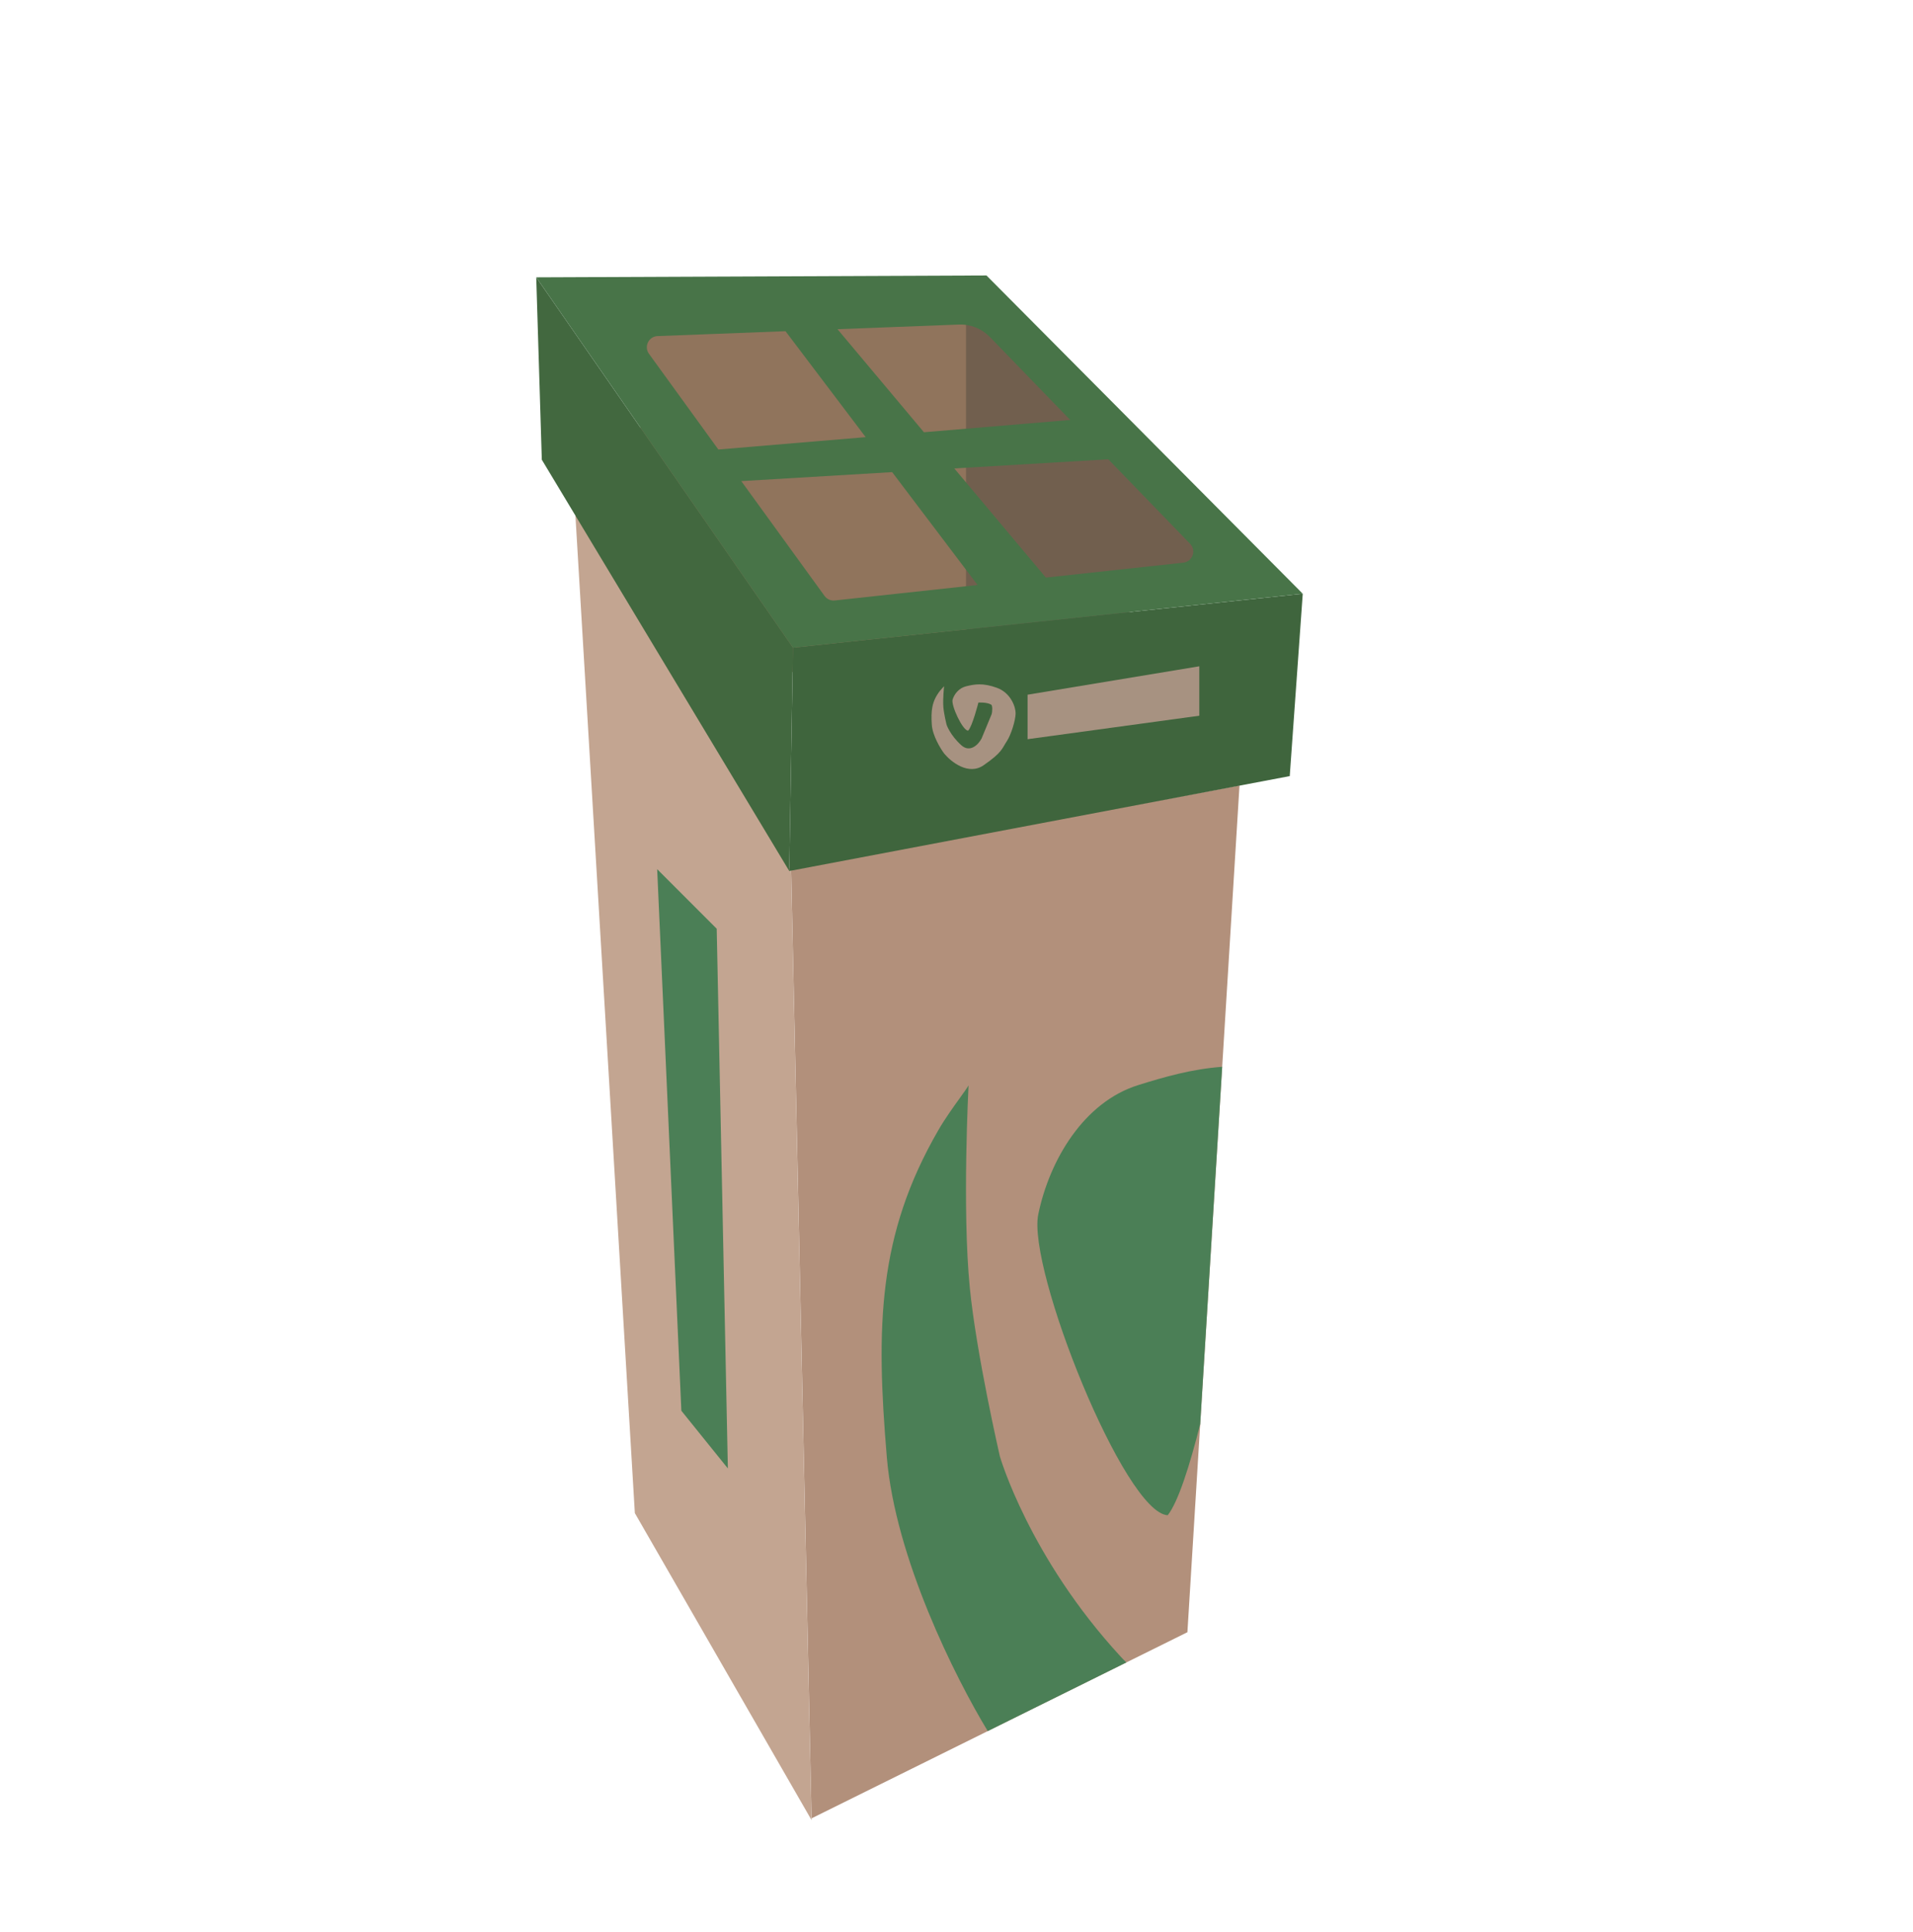
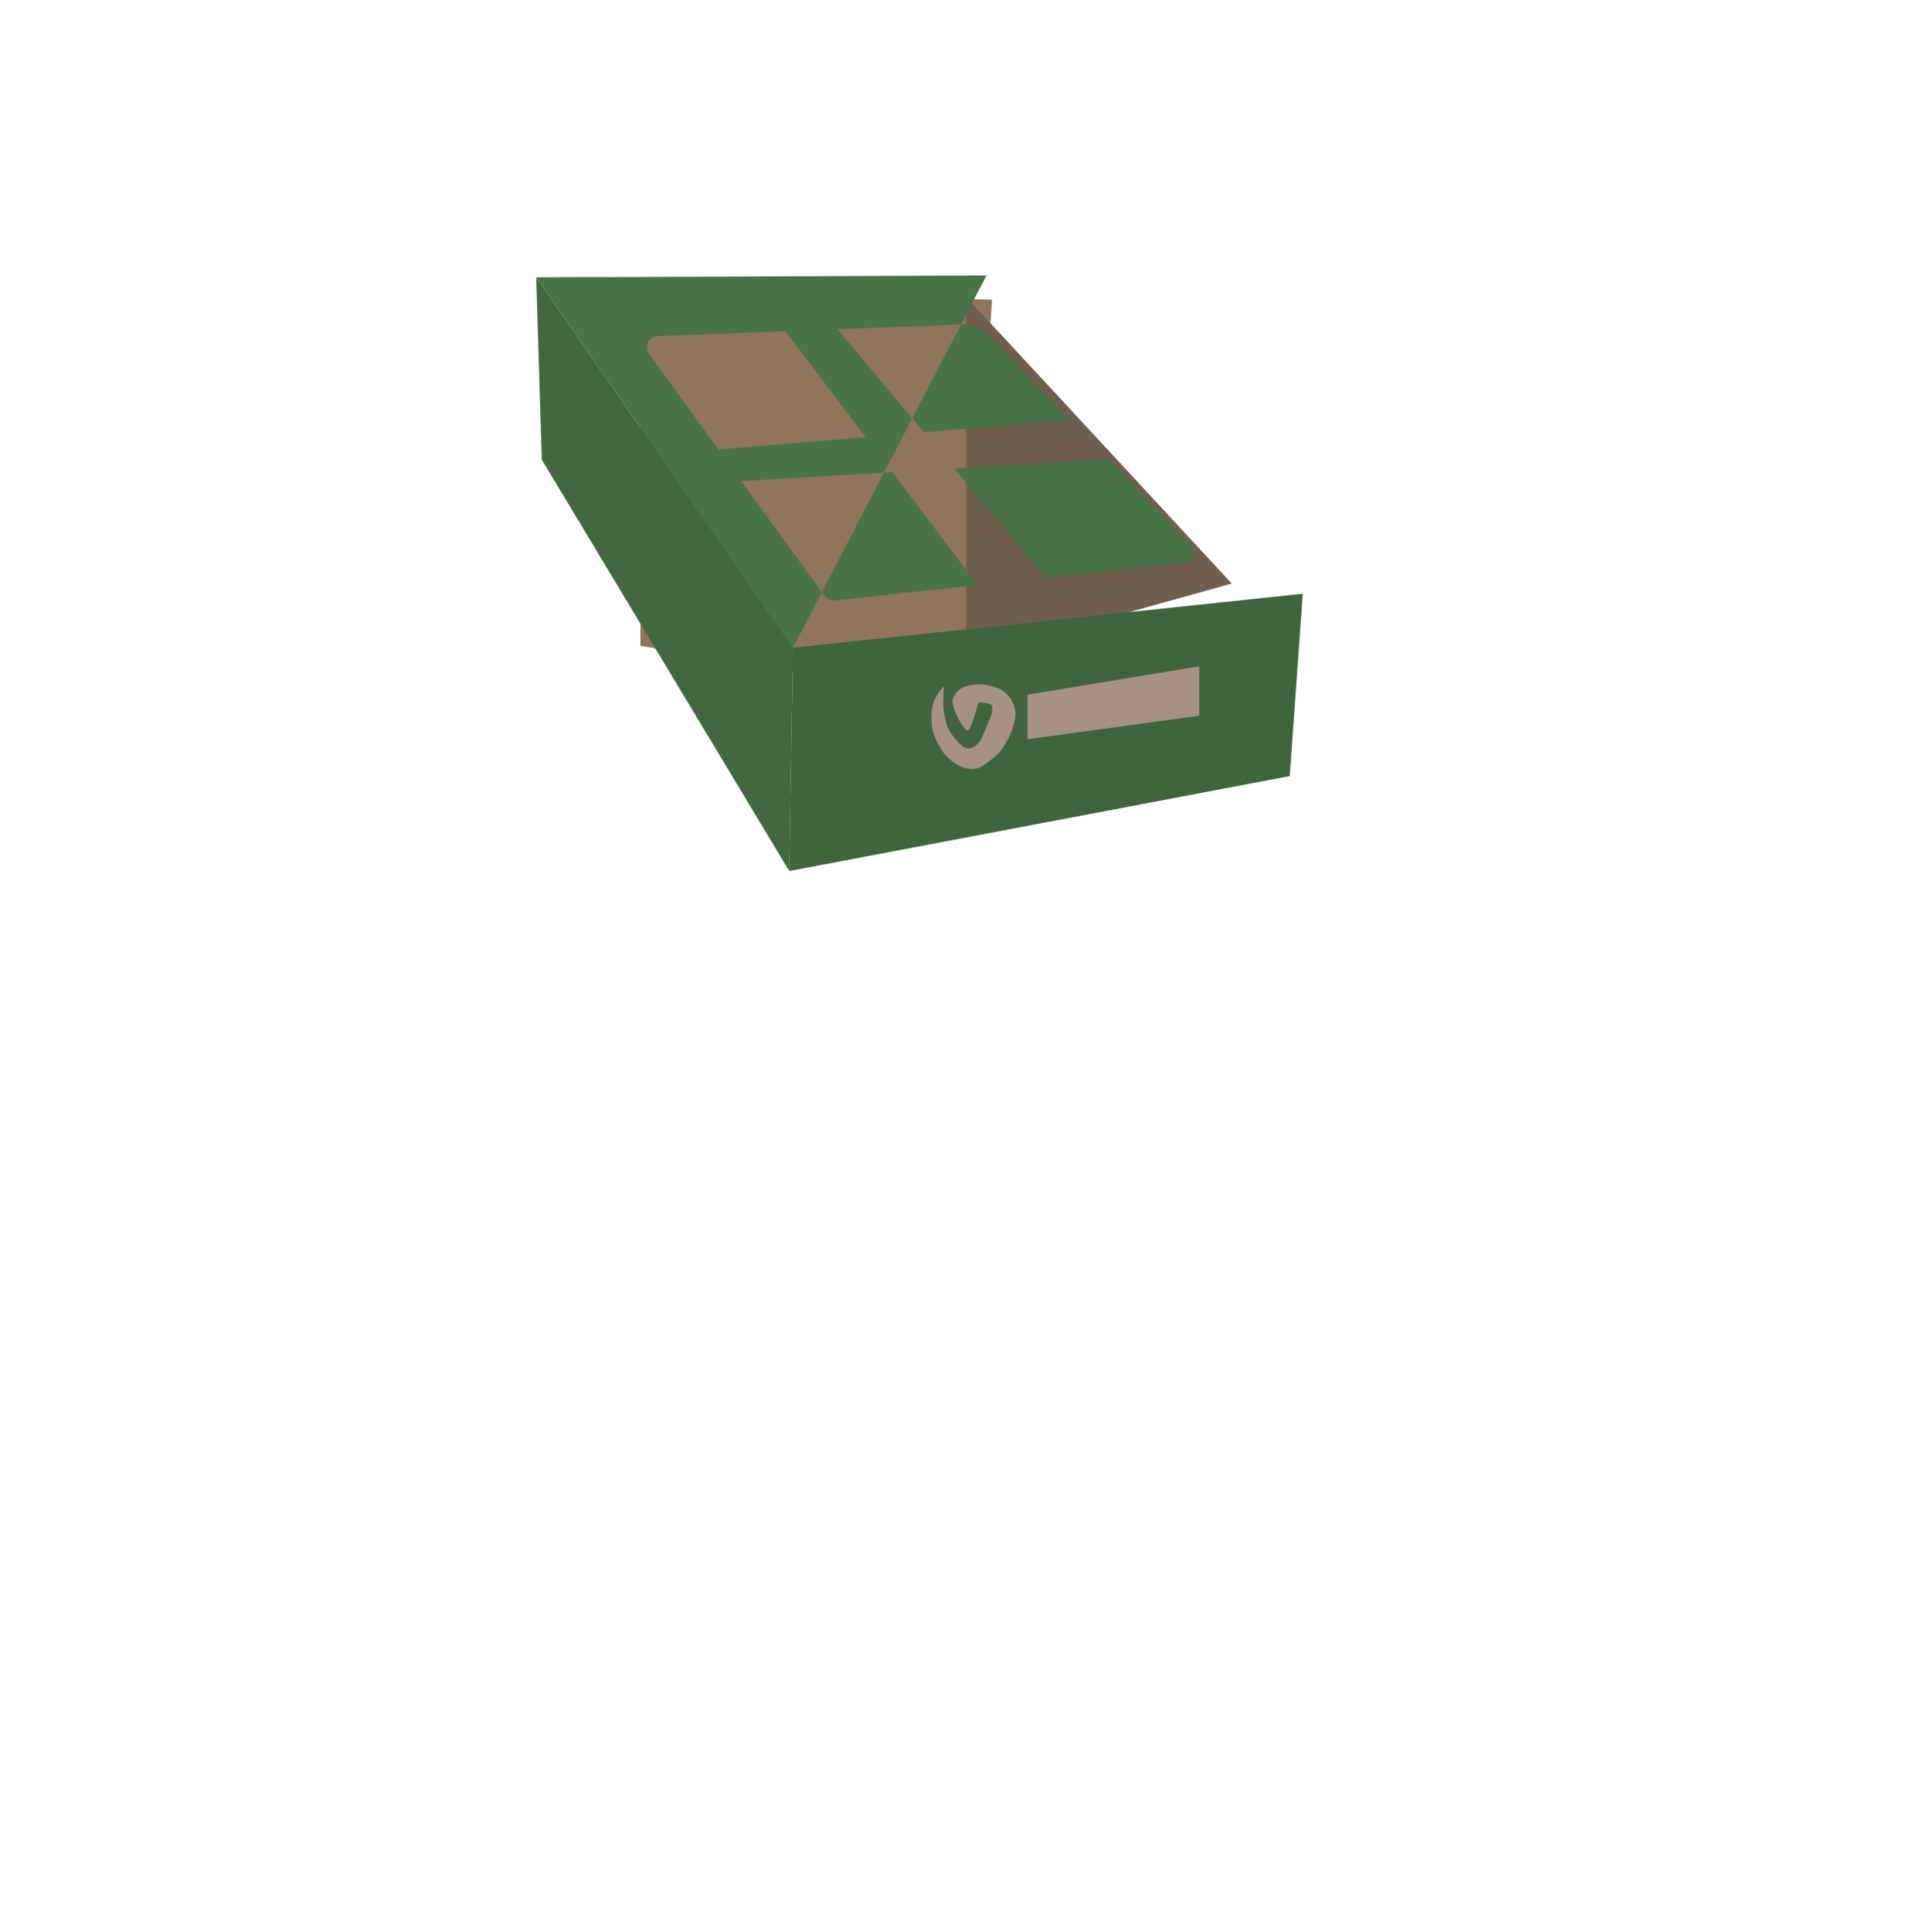
<svg xmlns="http://www.w3.org/2000/svg" width="106" height="107" viewBox="0 0 106 107" fill="none">
  <path d="M35.486 35.774V16.187L54.97 16.599L53.424 38.867L35.486 35.774Z" fill="#90745C" />
  <path d="M53.63 36.29V16.702L68.063 32.269L53.63 36.29Z" fill="#715F4E" stroke="#715F4E" stroke-width="0.206" />
-   <path d="M65.795 90.412L44.971 100.721L43.837 48.145L68.681 43.506L65.795 90.412Z" fill="#B2907B" />
-   <path fill-rule="evenodd" clip-rule="evenodd" d="M66.504 78.88C65.92 81.192 65.285 83.191 64.705 83.932C62.313 83.822 56.907 70.274 57.531 67.265C58.154 64.256 60.053 61.047 63.069 60.106C64.531 59.65 66.019 59.22 67.722 59.092L66.504 78.88ZM62.411 92.087C62.31 91.989 62.209 91.886 62.108 91.776C57.014 86.256 55.403 80.671 55.403 80.671C55.403 80.671 54.101 75.02 53.736 71.32C53.307 66.961 53.668 60.122 53.668 60.122C53.584 60.268 53.406 60.516 53.184 60.824C52.828 61.318 52.362 61.966 51.997 62.597C48.635 68.403 48.528 73.471 49.141 80.733C49.61 86.292 52.924 92.912 54.731 95.889L62.411 92.087Z" fill="#4B7F56" />
-   <path d="M43.837 48.248L31.878 28.455L35.177 83.814L44.971 100.824L43.837 48.248Z" fill="#C3A591" />
  <path d="M30.022 25.465L29.713 15.362L43.94 35.877L43.733 48.248L30.022 25.465Z" fill="#42683F" />
  <path d="M43.94 35.877L72.186 32.888L71.465 42.99L43.733 48.248L43.94 35.877Z" fill="#3F653D" />
  <path d="M56.938 38.481L66.454 36.907L66.454 39.645L56.938 40.946L56.938 38.481Z" fill="#A79281" />
  <path d="M53.643 40.474C53.874 40.252 54.214 38.916 54.214 38.916C54.214 38.916 54.686 38.887 54.923 39.032C55.003 39.081 54.992 39.428 54.941 39.575L54.389 40.908C54.219 41.234 53.755 41.717 53.27 41.283C52.632 40.711 52.447 40.133 52.447 40.133C52.447 40.133 52.303 39.549 52.272 39.167C52.235 38.717 52.313 38.011 52.313 38.011C52.283 38.05 52.166 38.16 52.084 38.266C51.62 38.864 51.584 39.387 51.631 40.137C51.669 40.737 52.106 41.458 52.32 41.744C52.697 42.2 53.661 42.97 54.499 42.391C55.547 41.668 55.517 41.462 55.786 41.06C56.026 40.7 56.268 39.908 56.276 39.523C56.284 39.186 56.025 38.386 55.24 38.099C54.455 37.812 53.987 37.905 53.537 38.014C53.14 38.109 52.879 38.44 52.784 38.75C52.689 39.061 53.333 40.462 53.643 40.474Z" fill="#A79281" />
-   <path d="M37.754 78.144L36.414 48.145L39.713 51.444L40.331 81.34L37.754 78.144Z" fill="#4B7F56" />
-   <path fill-rule="evenodd" clip-rule="evenodd" d="M29.713 15.362L54.661 15.259L72.186 32.888L43.94 35.877L29.713 15.362ZM49.435 26.152L54.167 32.404L46.255 33.261C46.034 33.285 45.818 33.189 45.688 33.009L41.075 26.65L49.435 26.152ZM65.568 31.168L57.952 31.994L52.878 25.948L61.41 25.44L65.945 30.123C66.303 30.493 66.079 31.113 65.568 31.168ZM54.85 18.667L59.301 23.262L51.196 23.943L46.406 18.235L53.134 17.978C53.778 17.953 54.402 18.204 54.85 18.667ZM36.437 18.617L43.525 18.346L47.967 24.214L39.804 24.899L35.96 19.598C35.669 19.198 35.943 18.636 36.437 18.617Z" fill="#487448" />
+   <path fill-rule="evenodd" clip-rule="evenodd" d="M29.713 15.362L54.661 15.259L43.94 35.877L29.713 15.362ZM49.435 26.152L54.167 32.404L46.255 33.261C46.034 33.285 45.818 33.189 45.688 33.009L41.075 26.65L49.435 26.152ZM65.568 31.168L57.952 31.994L52.878 25.948L61.41 25.44L65.945 30.123C66.303 30.493 66.079 31.113 65.568 31.168ZM54.85 18.667L59.301 23.262L51.196 23.943L46.406 18.235L53.134 17.978C53.778 17.953 54.402 18.204 54.85 18.667ZM36.437 18.617L43.525 18.346L47.967 24.214L39.804 24.899L35.96 19.598C35.669 19.198 35.943 18.636 36.437 18.617Z" fill="#487448" />
</svg>